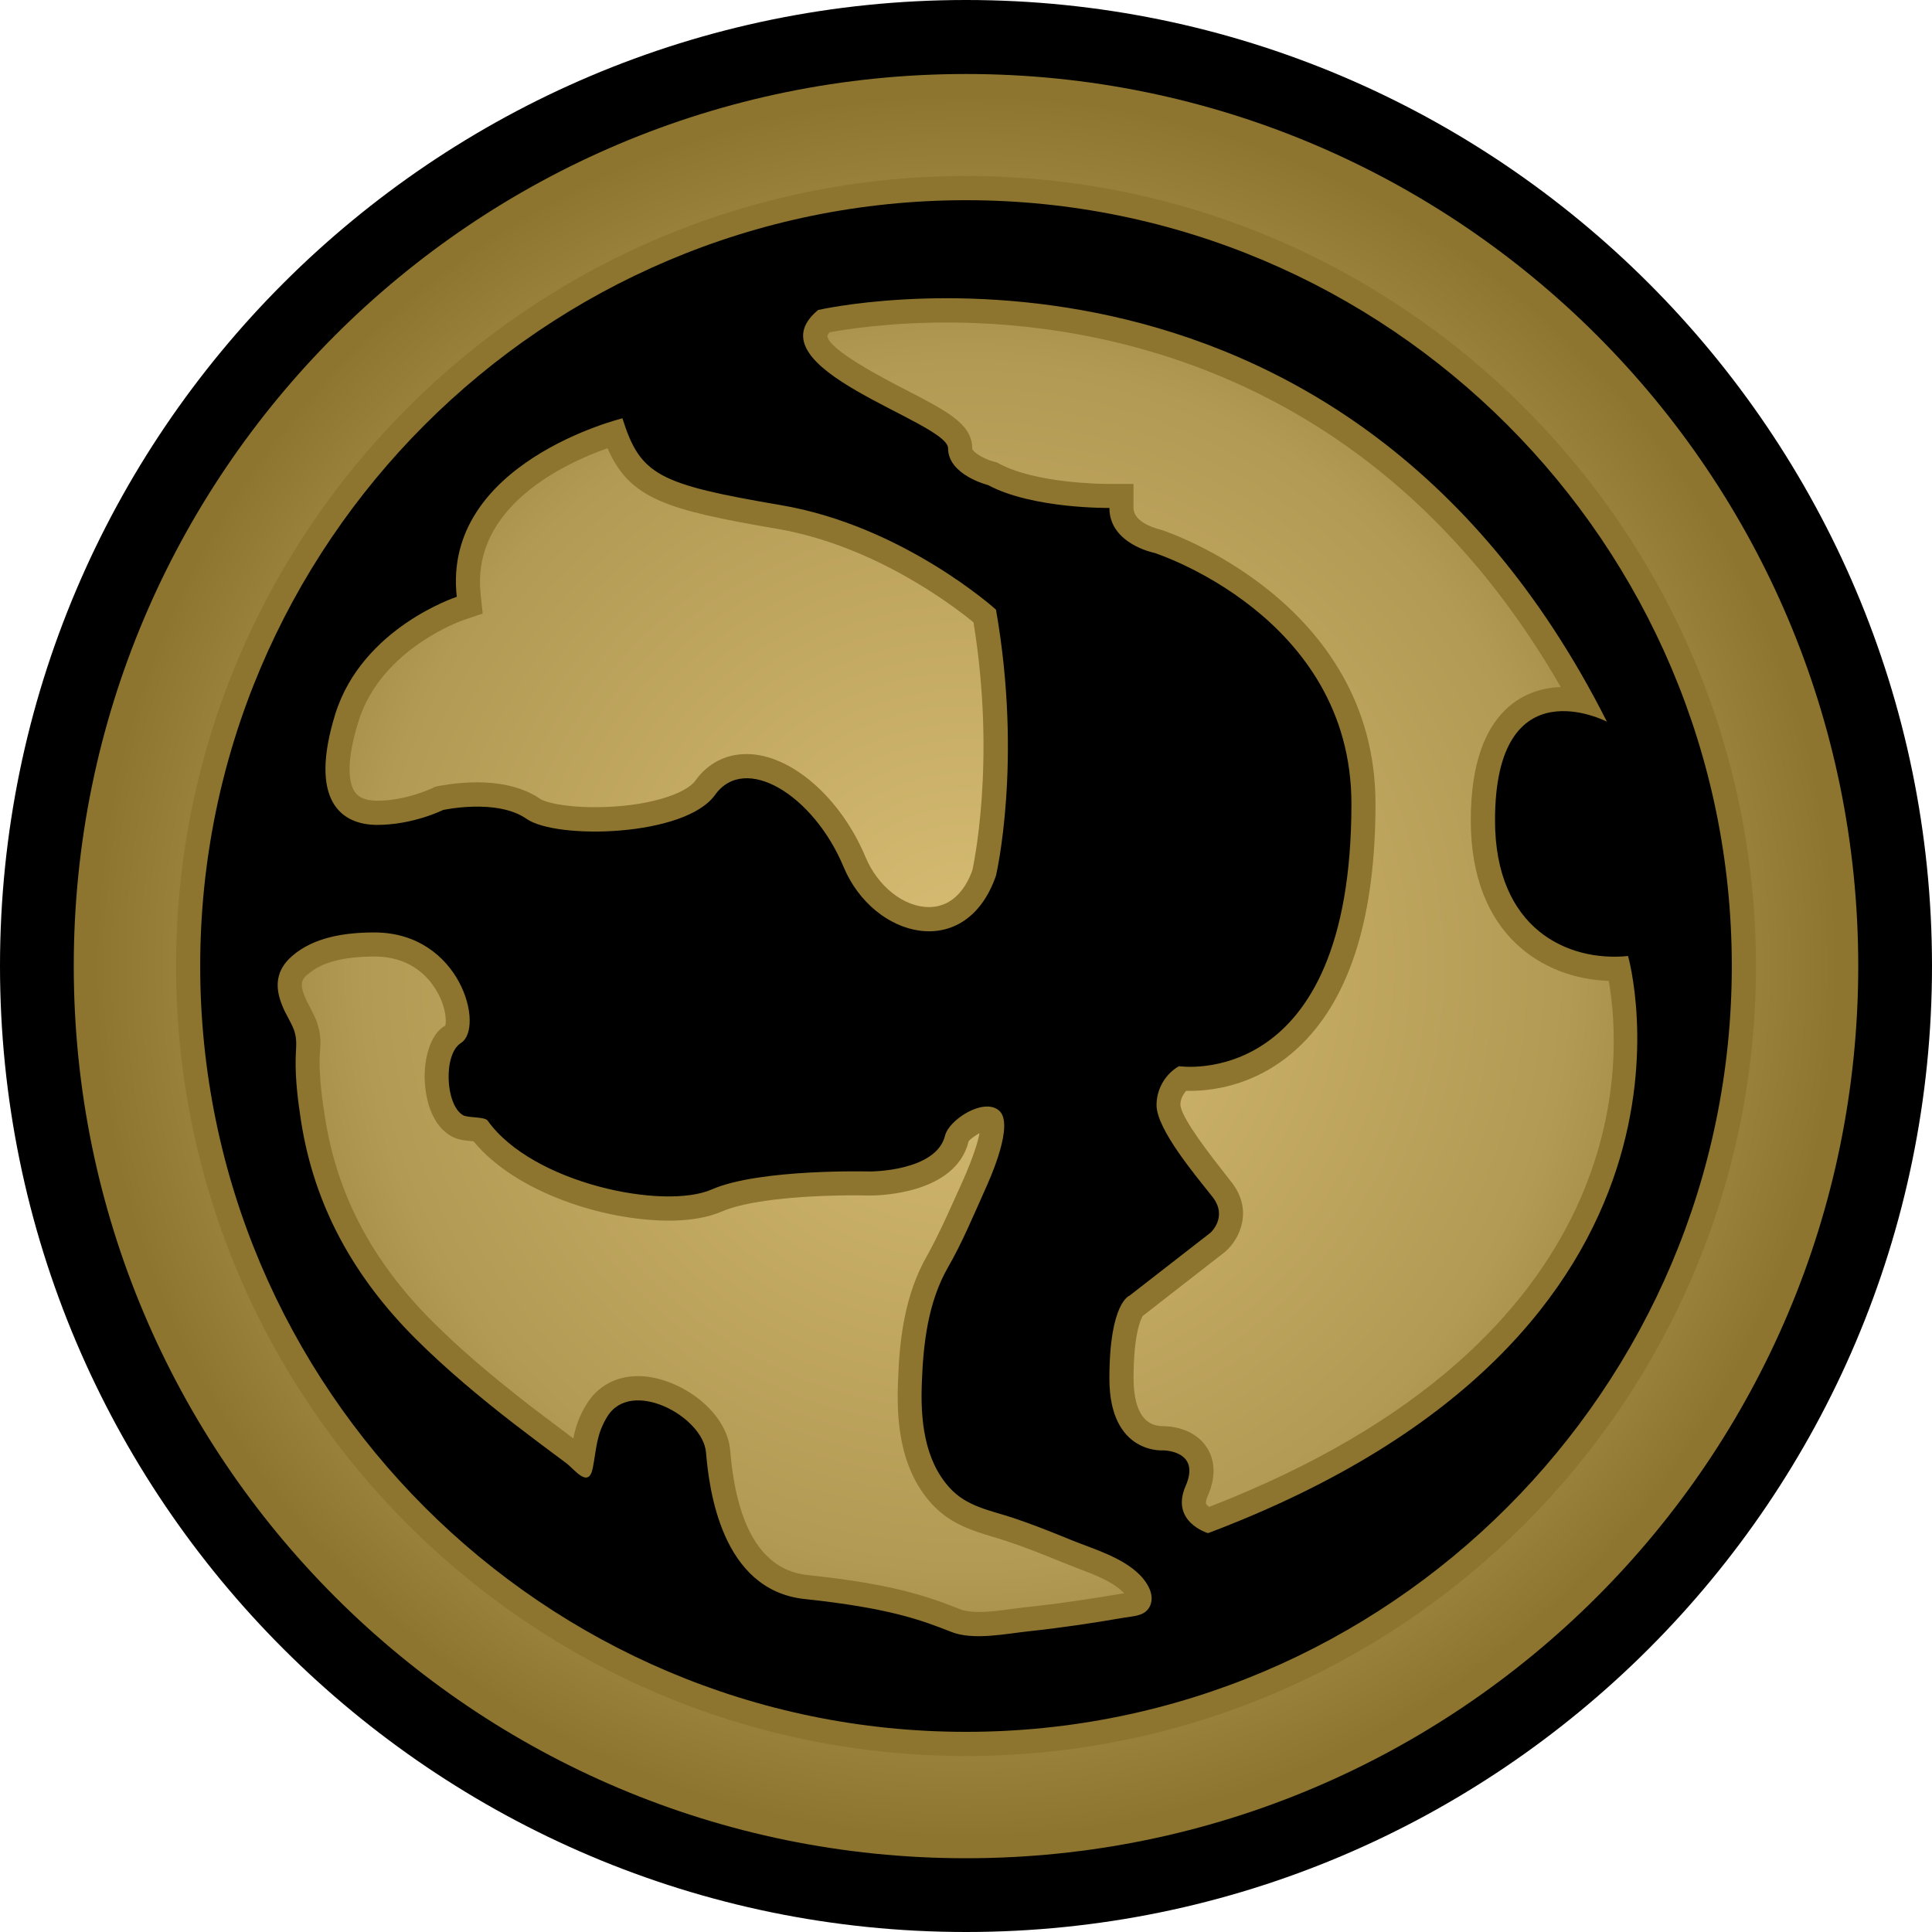
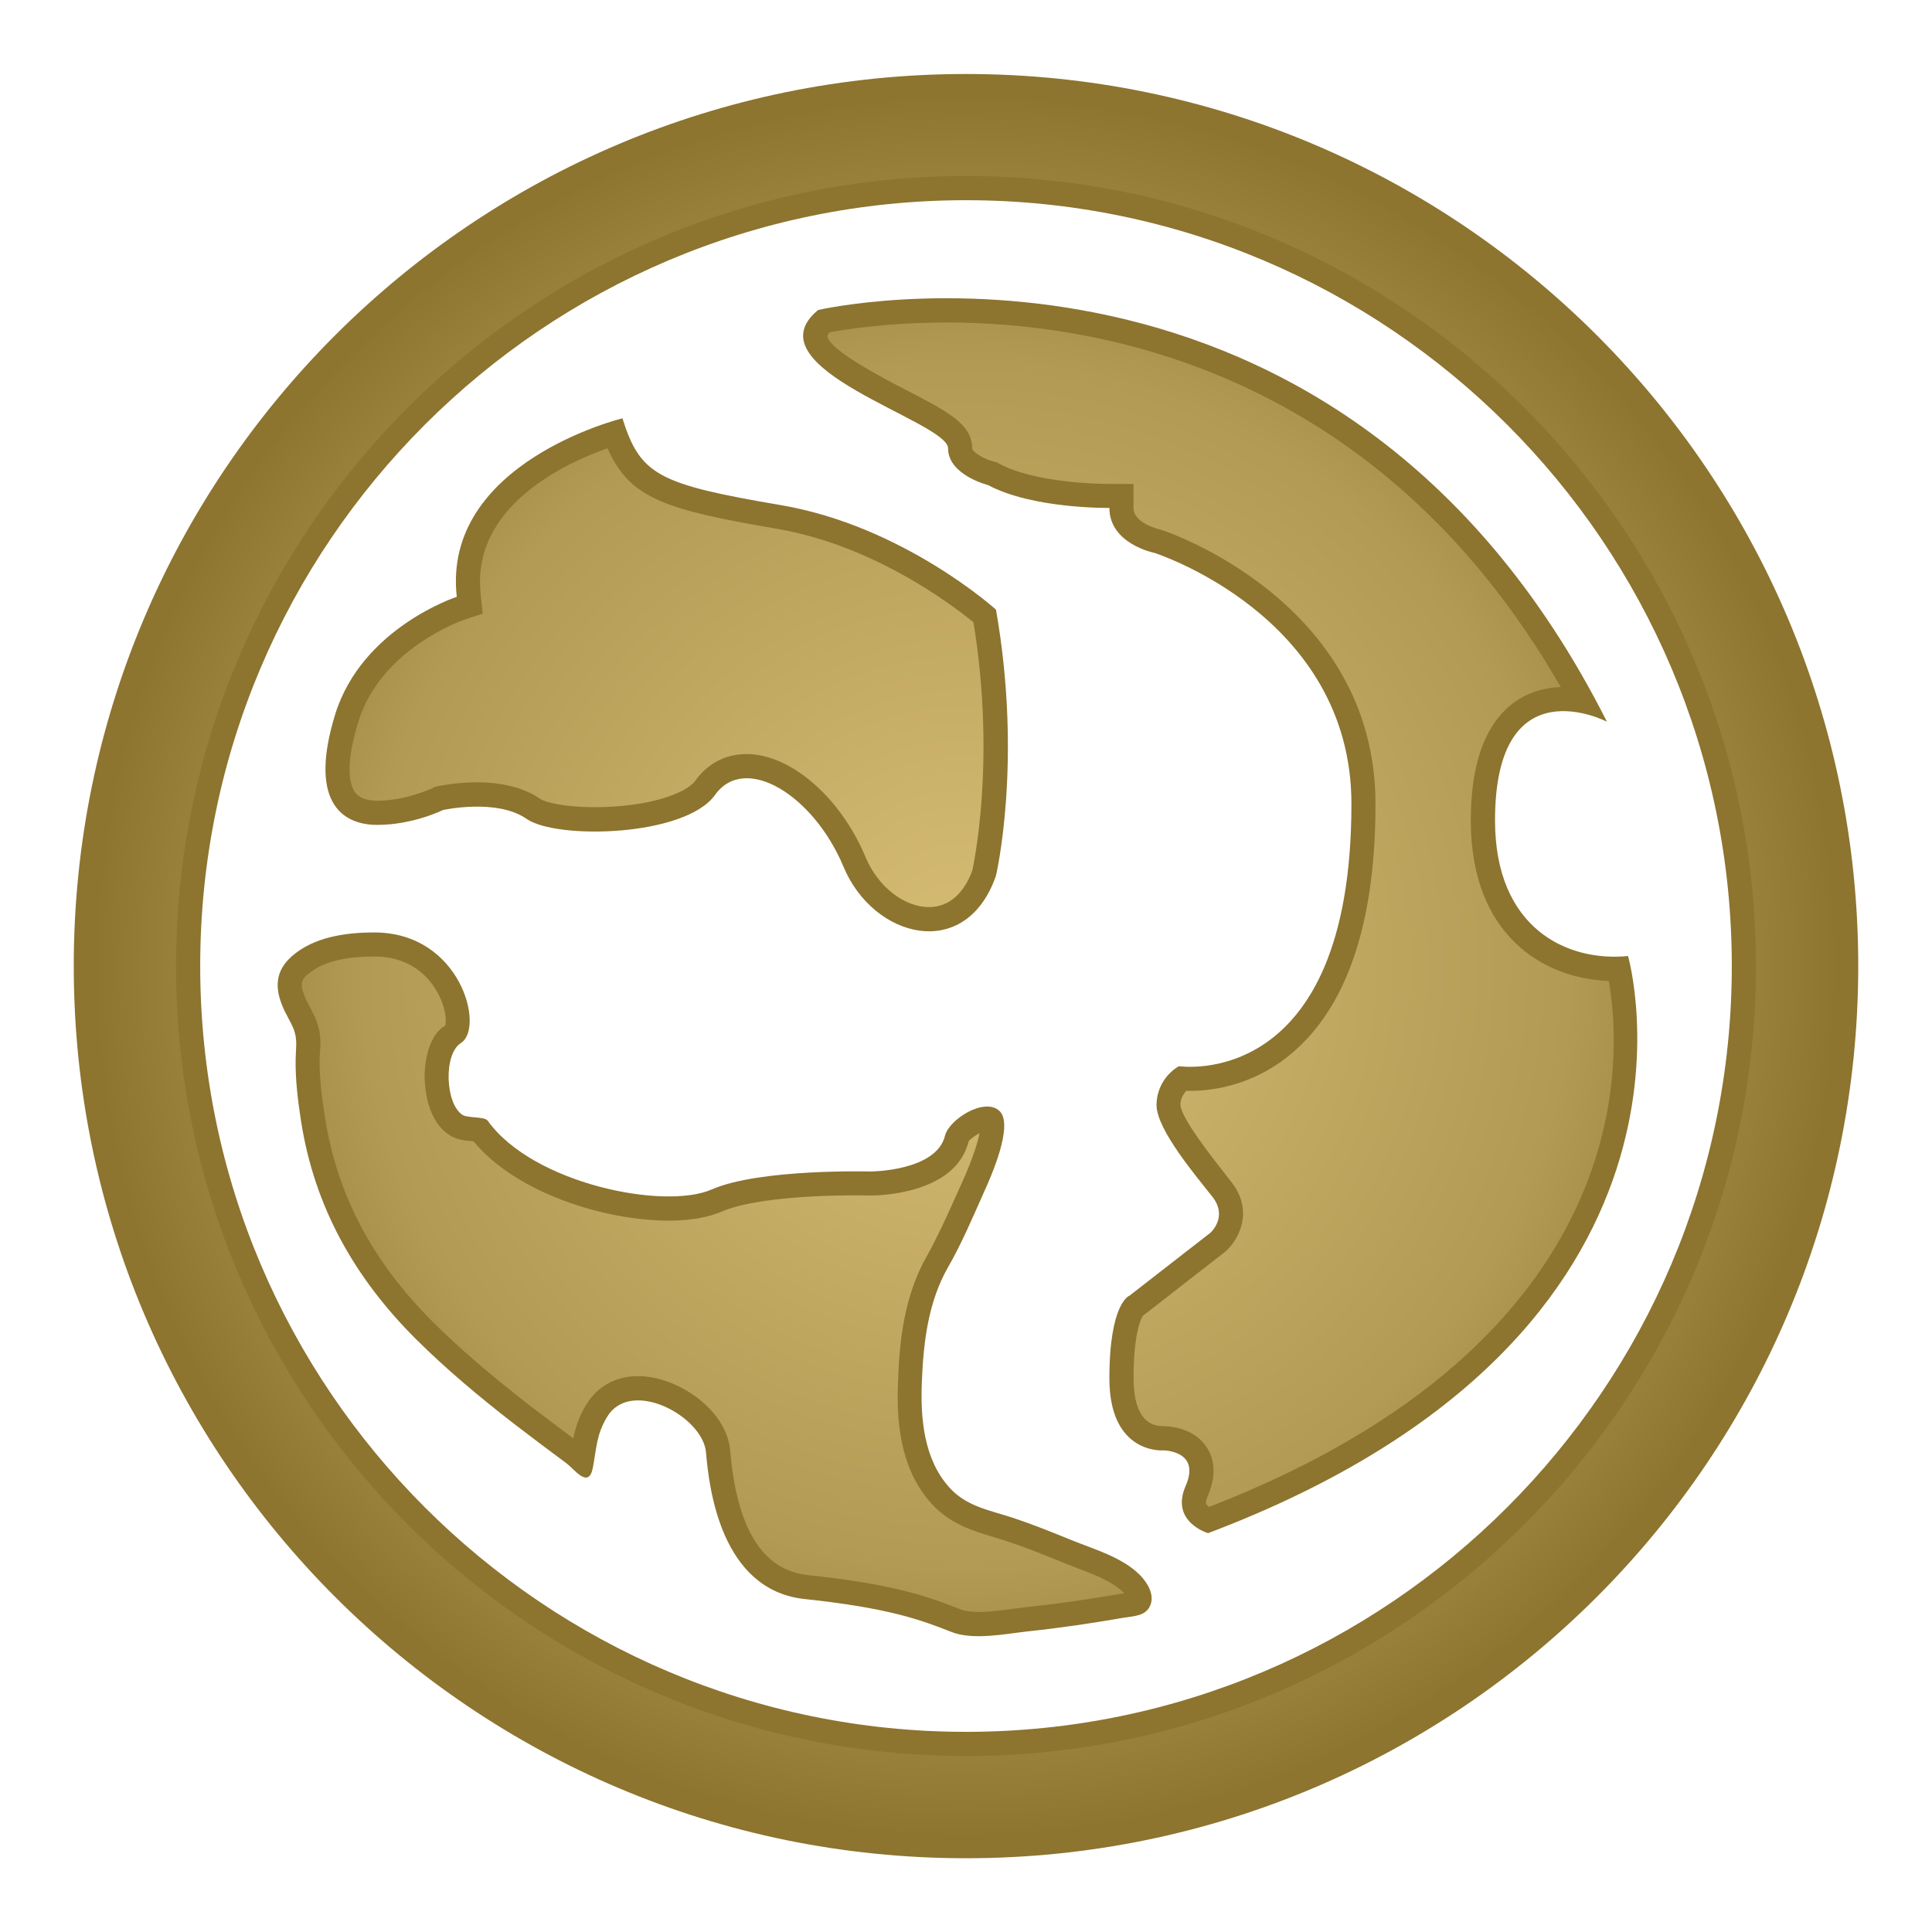
<svg xmlns="http://www.w3.org/2000/svg" width="600" height="600">
  <defs>
    <radialGradient cx="0" cy="0" r="1" fx="0" fy="0" id="a" gradientUnits="userSpaceOnUse" gradientTransform="matrix(17.971 0 0 -17.971 748 372.093)" spreadMethod="pad">
      <stop offset="0" stop-color="#d7bd74" />
      <stop offset=".691" stop-color="#b39a54" />
      <stop offset="1" stop-color="#8d742f" />
    </radialGradient>
  </defs>
-   <path d="M0 300c0 165.42 134.595 300 300 300s300-134.58 300-300C600 134.595 465.405 0 300 0S0 134.595 0 300" />
  <path d="M91.755 321.51c.464 2.4.12 4.575.06 7.32-.12 6.45.704 13.065 1.695 19.455 4.17 26.55 16.59 48.51 35.52 67.44 9.54 9.495 19.92 18.165 30.585 26.43 5.325 4.095 10.71 8.145 16.17 12.18 2.685 1.995 6.975 8.145 8.31 1.59 1.184-6.15 1.066-10.38 4.515-16.005 7.44-12.06 29.715 0 30.645 11.145.946 11.13 4.635 42.705 30.585 45.525 26.025 2.745 36.21 6.495 45.525 10.185 6.855 2.76 17.055.586 24.09-.164 9.96-1.065 19.8-2.52 29.64-4.23 3.105-.524 6.75-.464 8.145-3.854 1.41-3.405-1.05-7.215-3.33-9.495-5.565-5.504-14.235-7.92-21.27-10.784-5.865-2.4-11.835-4.8-17.82-6.795-7.2-2.4-14.64-3.51-19.98-9.494-7.905-8.73-9.015-21.39-8.55-32.7.464-12.24 1.935-24.9 8.145-35.73 4.275-7.44 7.62-15.42 11.13-23.265 2.055-4.514 9.615-21.33 4.635-25.424-4.755-3.99-15.48 2.865-16.71 7.845-2.745 11.13-23.19 11.13-23.19 11.13s-34.35-.93-49.23 5.566c-14.82 6.51-55.665-1.815-69.6-21.33-.886-1.335-6.21-.81-7.74-1.755-5.445-3.284-6.09-18.93-.586-22.38 7.44-4.634 0-34.334-26.895-34.334-8.79 0-18.81 1.35-25.666 7.44-4.86 4.275-5.325 9.375-2.985 15.12.99 2.64 2.64 4.98 3.69 7.68.18.585.345 1.11.464 1.695m101.55-191.61s-56.085 13.71-51.45 55.44c0 0-29.355 9.54-37.74 36.436-8.31 26.955 1.875 34.395 13.02 34.395 11.19 0 20.445-4.62 20.445-4.62s16.694-3.69 25.95 2.746c9.314 6.51 49.23 5.565 58.544-7.44 9.255-13.005 30.585 0 39.9 22.335 9.255 22.26 38.025 29.7 47.34 2.746 0 0 8.325-35.265 0-82.62 0 0-28.77-26.01-66.855-32.46-38.086-6.495-43.59-9.315-49.156-26.955M419.7 249.677c0-58.485-61.23-77.985-61.23-77.985s-13.936-2.76-13.936-13.95c0 0-23.79.346-37.68-7.094 0 0-12.42-3.105-12.42-11.415 0-8.384-62.235-24.854-40.365-42.96 0 0 161.534-37.5 244.98 127.86 0 0-34.756-18.104-34.756 30.646 0 33.69 22.56 43.995 41.31 42.12 0 0 33.75 117.195-130.425 179.235 0 0-11.836-3.45-6.976-14.64 4.86-11.07-6.975-11.07-6.975-11.07s-16.696 1.336-16.696-22.334c0-23.67 6.27-25.725 6.27-25.725l25.08-19.5s5.565-4.874.69-11.13c-4.92-6.27-17.4-20.924-17.4-28.544 0-5.565 3.285-10.02 6.975-12.075 0 0 53.55 8.206 53.55-81.434M300 537.84C168.87 537.84 62.175 431.13 62.175 300S168.87 62.175 300 62.175 537.825 168.87 537.825 300 431.13 537.84 300 537.84m0-514.86C147.015 22.98 22.905 147.015 22.905 300c0 153.045 124.11 277.095 277.095 277.095S577.095 453.045 577.095 300c0-152.985-124.11-277.02-277.095-277.02" fill="#8d742f" />
  <path d="M730.027 372.09c0-9.906 8.063-17.97 17.973-17.97 9.906 0 17.973 8.064 17.973 17.97 0 9.91-8.067 17.972-17.973 17.972-9.91 0-17.973-8.062-17.973-17.972m1.618 0c0 9.02 7.335 16.36 16.355 16.36s16.355-7.34 16.355-16.36c0-9.016-7.335-16.352-16.355-16.352s-16.355 7.336-16.355 16.352m13.53 13.125c-.034-.04-.042-.067-.046-.074.018-.288 1.19-.894 1.636-1.124.847-.438 1.363-.704 1.363-1.204 0-.074.237-.222.448-.277l.063-.015.05-.028c.75-.402 2.095-.418 2.244-.418h.535v-.496c0-.324.526-.44.58-.457.044-.01 4.43-1.456 4.43-5.67 0-2.298-.51-3.97-1.523-4.973-.852-.844-1.816-.97-2.316-.97h-.08c-.064-.07-.12-.17-.12-.288.01-.19.314-.66.908-1.41l.148-.19c.453-.577.184-1.17-.13-1.444l-1.67-1.3-.036-.028c-.047-.078-.19-.395-.19-1.293 0-.3.05-.7.28-.883.13-.102.273-.106.336-.106.102 0 .625-.02.898-.437.13-.196.23-.525.024-1.005-.035-.074-.047-.137-.035-.168.01-.02.035-.043.062-.062 8.926 3.464 8.547 9.34 8.274 10.89-1.345.047-2.857.938-2.857 3.324 0 2.417 1.262 2.742 1.863 2.76-3.76 6.54-9.527 7.548-12.718 7.548-1.215 0-2.106-.145-2.422-.203m-7.223-5.422l.043-.402-.383-.128c-.015-.004-1.722-.586-2.19-2.106-.31-.992-.153-1.355-.068-1.468.083-.114.24-.172.454-.172.608 0 1.13.257 1.14.257l.054.028.058.016c.016 0 .376.08.813.08.543 0 .988-.12 1.316-.345.095-.066.486-.17 1.126-.17 1.094 0 1.887.28 2.08.546.256.36.63.554 1.065.554.91 0 1.946-.898 2.462-2.136.254-.606.793-1.032 1.312-1.032.524 0 .786.442.9.766.003.024.5 2.207.022 5.13-.453.37-2.074 1.597-4.074 1.937-2.3.394-3.043.62-3.504 1.667-.883-.312-2.824-1.21-2.625-3.02m-3.582-7.87c-.108-.098-.175-.184-.065-.45.027-.07.058-.136.097-.202.055-.106.106-.208.15-.313.022-.062.038-.125.057-.2.035-.17.027-.32.015-.448l-.008-.146c-.004-.43.06-.87.113-1.21.25-1.595.977-2.974 2.223-4.22.54-.54 1.176-1.086 1.992-1.722.31-.235.617-.47.926-.7.044.223.114.454.278.715.227.368.606.575 1.063.575.806 0 1.833-.688 1.907-1.54.133-1.61.672-2.476 1.594-2.578 1.743-.183 2.466-.43 3.17-.71.09-.036.214-.055.382-.055.23 0 .48.034.703.065l.28.035c.653.067 1.298.164 1.946.274l.08.01c-.008.013-.016.025-.028.033-.22.215-.582.355-.937.488l-.317.125c-.383.156-.77.312-1.16.44l-.266.083c-.417.125-.894.266-1.277.688-.687.755-.726 1.806-.695 2.536.027.82.125 1.774.605 2.606.215.39.4.796.582 1.203l.145.32c.234.527.324.836.355 1.008-.097-.055-.203-.13-.226-.172-.27-1.09-1.85-1.12-2.042-1.12l-.285.004c-1.27 0-2.31-.125-2.782-.336-.284-.12-.65-.188-1.092-.188-1.34 0-3.168.575-4.047 1.64-.01 0-.015.005-.023.005-.144.012-.304.023-.457.113-.492.3-.53 1.004-.535 1.21 0 .528.18.942.426 1.067.032.083.02.426-.222.793-.19.29-.566.64-1.238.64-.648 0-1.102-.12-1.38-.366" fill="url(#a)" transform="matrix(15 0 0 -15 -10920 5881.41)" />
</svg>